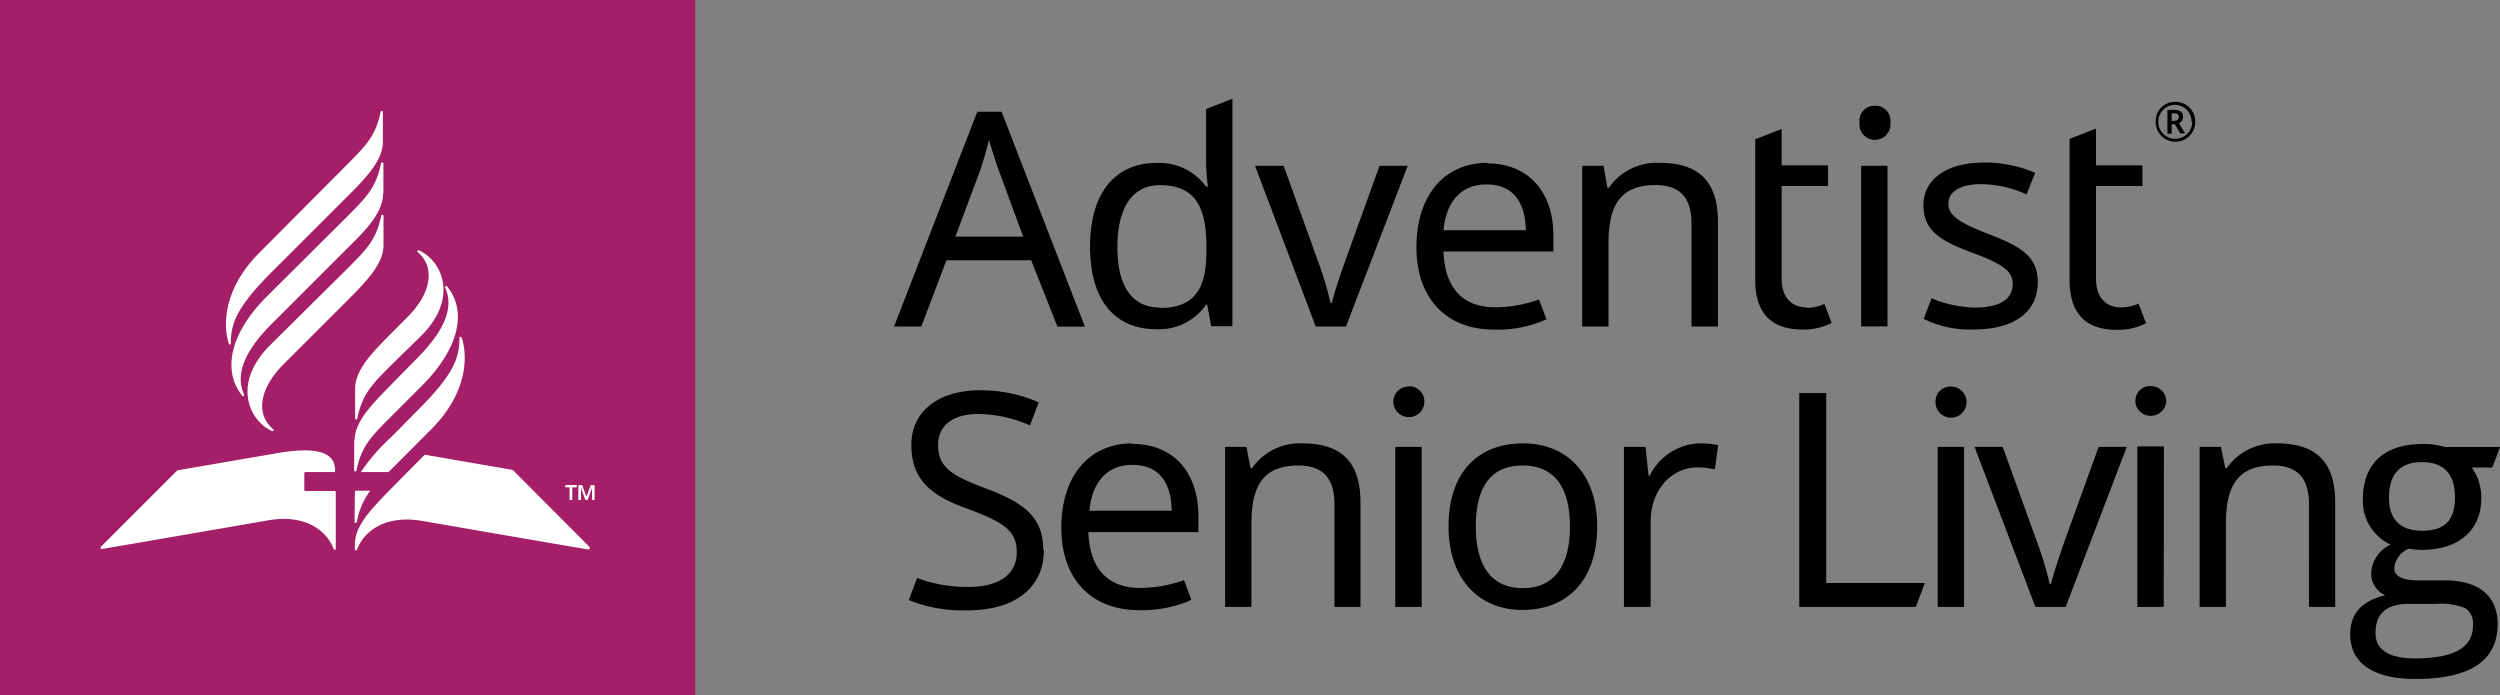
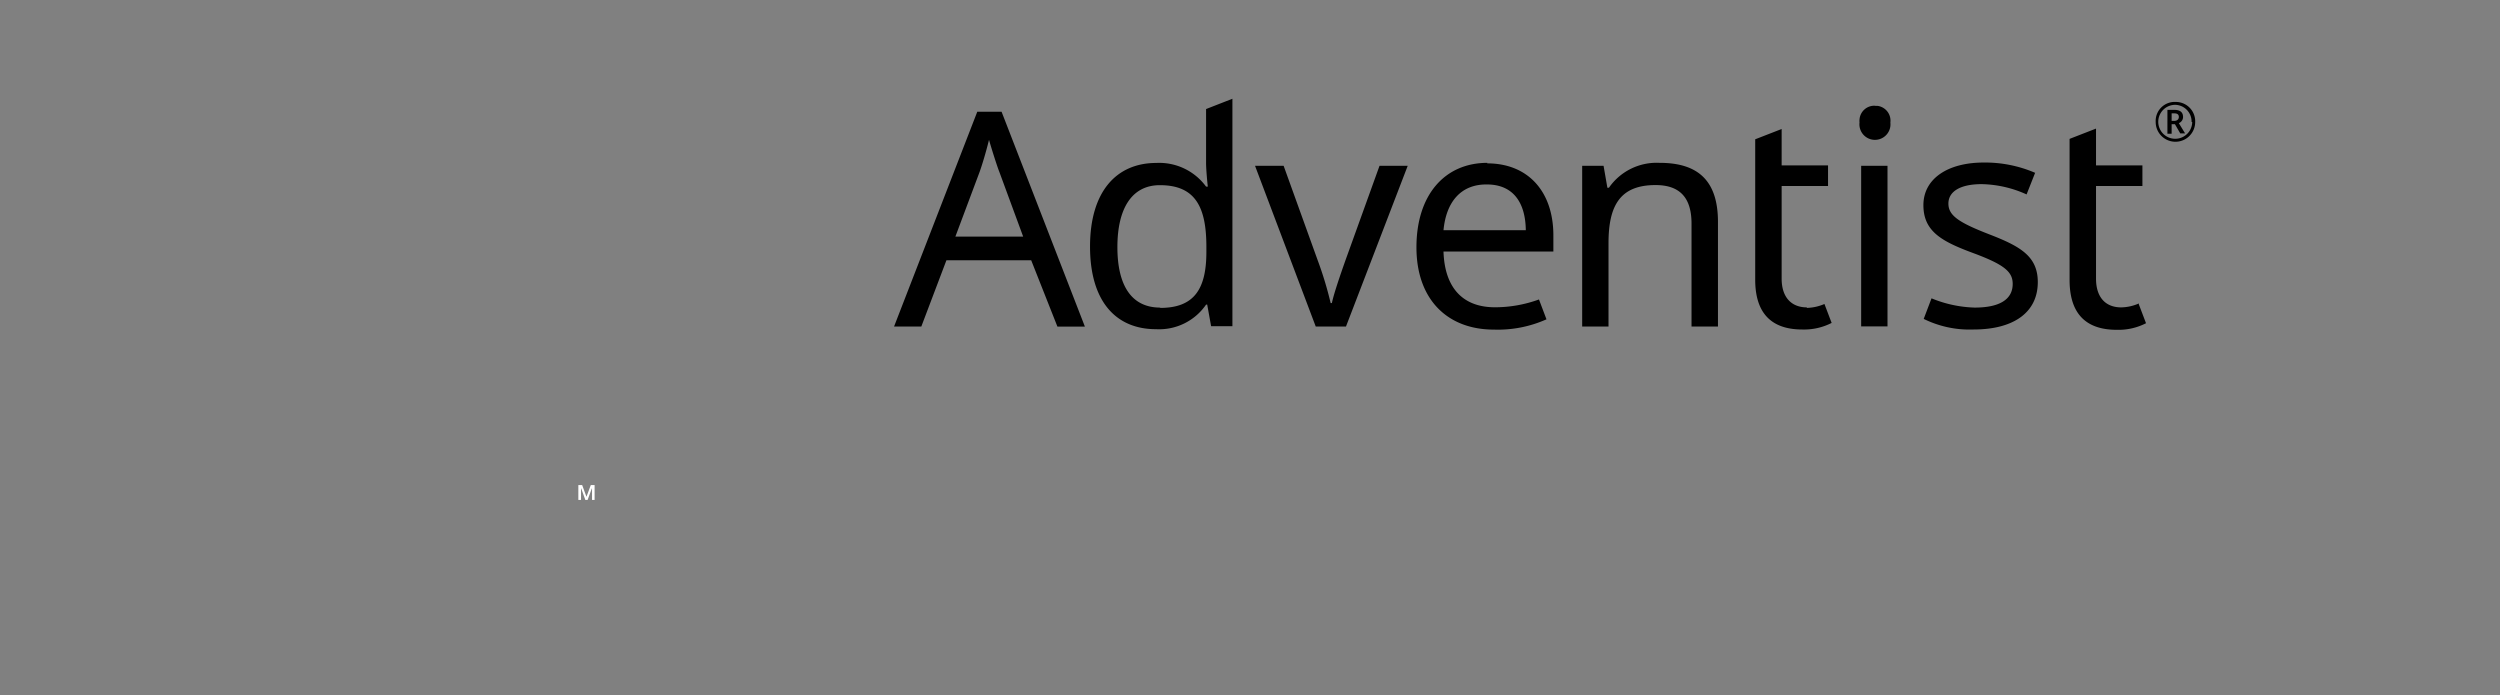
<svg xmlns="http://www.w3.org/2000/svg" id="Layer_1" data-name="Layer 1" width="243.02" height="67.58" viewBox="0 0 243.02 67.58">
  <rect x="0" y="0" width="243.02" height="67.58" fill="#808080" stroke="none" />
  <path d="M112.78,29.9c-2.8,0-4.16-2.16-4.16-5.88S110,18,112.75,18c3.47,0,4.52,2.15,4.52,6v.48c0,3.64-1.2,5.45-4.49,5.45m31.75-12c2.6,0,3.76,1.8,3.79,4.45h-8c.26-2.79,1.72-4.45,4.16-4.45m39-1.81h-2.56V31.73h2.56ZM127.9,31.74h2.94l6-15.62H134.1l-3.32,9.21c-.44,1.25-1.11,3.17-1.31,4.13h-.12a35.06,35.06,0,0,0-1.25-4.13l-3.32-9.21H122Zm63.94.29A10.07,10.07,0,0,1,187,31l.76-2a11.83,11.83,0,0,0,4.19.9c2.59,0,3.7-.9,3.7-2.3,0-1.17-.79-1.87-3.84-3s-4.84-2.1-4.84-4.66,2.36-4.14,5.86-4.14a12.27,12.27,0,0,1,5,1L197,18.9a11,11,0,0,0-4.37-1c-2.1,0-3.23.73-3.23,1.89s1,1.84,4,3,4.69,2.13,4.69,4.63c0,3-2.42,4.61-6.24,4.61m-30.53-16.2a5.64,5.64,0,0,0-4.92,2.42h-.15l-.37-2.13H153.8V31.74h2.56v-8.1c0-3.64,1.11-5.65,4.57-5.65,2.39,0,3.5,1.25,3.5,3.75v10H167V21.57c0-4-1.93-5.74-5.66-5.74m-16.75,0c-4.13,0-6.9,3.09-6.9,8.21s3.06,8,7.52,8a11.57,11.57,0,0,0,5.12-1l-.73-1.93a12.49,12.49,0,0,1-4.28.76c-3.12,0-4.89-1.89-5-5.42H151V22.88c0-4.25-2.45-7-6.44-7M99.46,23H92.87l2.36-6.3c.24-.67.62-1.92.91-3.11.2.73.81,2.65,1,3.11Zm108.45,6.58.7,1.84a5.87,5.87,0,0,1-2.85.64c-2.45,0-4.58-1.05-4.58-4.84V13.5l2.57-1v3.58h4.51v2h-4.51v9c0,1.9,1,2.8,2.44,2.8a4.44,4.44,0,0,0,1.72-.38m-32.27.38c-1.43,0-2.45-.9-2.45-2.8v-9h4.51v-2h-4.51V12.54l-2.57,1V27.19c0,3.79,2.13,4.84,4.58,4.84a5.87,5.87,0,0,0,2.85-.64l-.7-1.84a4.58,4.58,0,0,1-1.71.38m35.72-18.18c.26,0,.44-.14.44-.38s-.15-.35-.44-.35h-.26v.73Zm-108.57,20h2.67l-8.1-20.89H95L86.91,31.74h2.65L92,25.3h8.24Zm107.9-21.07h.67c.58,0,.85.24.85.7a.64.64,0,0,1-.41.59l.61,1h-.47l-.52-.9h-.32V13h-.41Zm-28.4-.4a1.44,1.44,0,0,0-1.53,1.34,1.41,1.41,0,0,0,0,.29,1.51,1.51,0,0,0,3,.35,2,2,0,0,0,0-.35,1.45,1.45,0,0,0-1.26-1.62h-.22m30.76,1.57a1.63,1.63,0,0,0-1.57-1.67h0a1.65,1.65,0,1,0,1.63,1.67h0m-3.55,0a1.85,1.85,0,0,1,1.74-1.95h.18a1.88,1.88,0,0,1,1.92,1.84v.11a1.92,1.92,0,1,1-3.84,0h0M112.37,32a5.53,5.53,0,0,0,4.87-2.39h.11l.38,2.1h2.07V9.6l-2.56,1v5.24c0,.58.11,1.81.17,2.3h-.17a5.64,5.64,0,0,0-4.84-2.3c-3.87,0-6.44,2.77-6.44,8.13S108.5,32,112.37,32" transform="translate(0)" />
-   <path d="M234.76,64c-2.56,0-3.84-.84-3.84-2.47,0-1.9,1.08-2.83,3.26-2.83h2.68a6.11,6.11,0,0,1,2.83.44,1.84,1.84,0,0,1,.7,1.69c0,2.12-1.87,3.17-5.63,3.17m.7-12.41q-3.22,0-3.23-3.23c0-2.27,1.08-3.44,3.2-3.44s3.21,1.14,3.21,3.41-1,3.26-3.18,3.26M234.79,66c5.36,0,8-1.77,8-5.36,0-2.79-1.95-4.22-5.09-4.22h-2.65c-1.52,0-2.31-.41-2.31-1.19a2.26,2.26,0,0,1,1.43-1.9,6.88,6.88,0,0,0,1.29.12c3.38,0,5.74-1.78,5.74-5a4.94,4.94,0,0,0-.93-3h2l.76-2h-5.39a6.68,6.68,0,0,0-2.13-.29c-3.55,0-5.82,1.74-5.82,5.39a4.66,4.66,0,0,0,2.7,4.39,3.25,3.25,0,0,0-1.89,2.74,2.31,2.31,0,0,0,1.37,2.19c-2.28.52-3.41,1.78-3.41,3.79,0,3.09,2.68,4.34,6.32,4.34M221.34,43.1a5.66,5.66,0,0,0-4.88,2.41h-.14l-.43-2.07h-2.07V59h2.56V50.9c0-3.64,1.11-5.65,4.58-5.65,2.39,0,3.49,1.26,3.49,3.76V59H227V48.84c0-4-1.93-5.74-5.65-5.74m-11,.29h-2.58V59h2.56Zm-1.25-5.86a1.43,1.43,0,0,0-1.52,1.35,1.29,1.29,0,0,0,0,.28,1.51,1.51,0,0,0,3-.24,1.51,1.51,0,0,0-1.5-1.39M197.86,59h2.94l5.94-15.56H204l-3.32,9.2c-.43,1.26-1.1,3.18-1.31,4.14h-.12A32.91,32.91,0,0,0,198,52.64l-3.32-9.2h-2.74Zm-6.94-15.56h-2.56V59h2.56Zm-1.25-5.86a1.43,1.43,0,0,0-1.52,1.35,1.29,1.29,0,0,0,0,.28,1.51,1.51,0,1,0,1.51-1.63M174.9,59h11.33l.88-2.33h-9.59V38.2H174.9Zm-9.76-15.9a5.58,5.58,0,0,0-4.77,3.14h-.12l-.29-2.8h-2.1V59h2.6V50.67c0-3.15,2.13-5.24,4.55-5.24a8,8,0,0,1,1.69.2l.32-2.36a9.47,9.47,0,0,0-1.84-.17m-21.72,8.07c0-3.7,1.37-5.92,4.54-5.92s4.61,2.22,4.61,5.92-1.43,6-4.58,6-4.57-2.3-4.57-6m11.8,0c0-5.16-3-8.07-7.2-8.07-4.48,0-7.25,2.91-7.25,8.07s3,8.12,7.17,8.12c4.45,0,7.28-2.94,7.28-8.12M138.2,43.44h-2.57V59h2.57Zm-1.26-5.86A1.45,1.45,0,0,0,135.45,39a1.21,1.21,0,0,0,0,.19A1.51,1.51,0,1,0,137,37.53M126.63,43.1a5.65,5.65,0,0,0-4.92,2.41h-.15l-.4-2.07h-2.07V59h2.56V50.9c0-3.64,1.11-5.65,4.57-5.65,2.39,0,3.5,1.26,3.5,3.76V59h2.53V48.84c0-4-1.92-5.74-5.65-5.74m-16.48,2.09c2.59,0,3.75,1.81,3.78,4.46h-8c.26-2.8,1.72-4.46,4.17-4.46m0-2.09c-4.13,0-6.9,3.08-6.9,8.21s3.06,8,7.52,8a11.71,11.71,0,0,0,5.12-1l-.72-1.92a12.51,12.51,0,0,1-4.29.76c-3.11,0-4.89-1.89-5-5.42h10.69V50.15c0-4.26-2.44-7-6.44-7m-8.64,10.29c0-3.26-2-4.63-5.68-6-3.38-1.26-4.54-2.1-4.54-4.2,0-1.8,1.34-3,3.93-3a12.8,12.8,0,0,1,5,1.11l.85-2.24a14,14,0,0,0-5.74-1.17c-3.93,0-6.64,2-6.64,5.3s1.8,4.9,5.36,6.18c3.76,1.37,4.89,2.24,4.89,4.28s-1.6,3.35-4.69,3.35a13.58,13.58,0,0,1-5-.87l-.81,2.15a13.94,13.94,0,0,0,5.71,1c4.54,0,7.42-2.15,7.42-5.85" transform="translate(0)" />
-   <rect width="67.58" height="67.58" fill="#a41f67" />
-   <path d="M34.46,50.7c0,.17.2.17.24,0a7,7,0,0,1,1.29-3H34.62a.12.12,0,0,0-.12.12h0ZM44.88,32.88c-.06-.19-.22-.2-.22,0,0,1.85-.51,3.45-3.9,6.84l-2.68,2.72a19,19,0,0,0-3,3.45h2.68l.32-.31,3.84-3.85c3.2-3.2,3.65-6.59,3-8.8M41.29,44.2l-3.21,3.24c-1.94,2-3.58,3.62-3.58,5.46v.5c0,.14.17.16.22,0,.6-1.64,2.6-3.39,6.28-2.77,0,0,16,2.77,16.16,2.78a.16.16,0,0,0,.18-.12.15.15,0,0,0-.05-.14l-7.45-7.47ZM29.7,47.73a.13.13,0,0,1-.12-.12h0V46a.13.13,0,0,1,.12-.11h2.76a.12.12,0,0,0,.12-.12h0c0-1.49-1.13-2.5-5.63-1.72l-9.71,1.67L9.82,53.14a.15.15,0,0,0,0,.21.15.15,0,0,0,.16,0c.13,0,16.15-2.78,16.15-2.78,3.68-.62,5.69,1.13,6.29,2.77.05.14.22.12.22,0V47.85a.11.11,0,0,0-.1-.12H29.7ZM25.22,24.56c-3.2,3.2-3.65,6.59-3,8.8.06.18.22.2.22,0,0-1.86.52-3.45,3.9-6.84l7.31-7.3c1.94-1.94,3.57-3.62,3.57-5.45V10.91c0-.17-.2-.17-.23,0-.48,2.33-1.42,3.25-3.34,5.18Zm12.05-5.77V15.91c0-.17-.2-.17-.24,0-.48,2.33-1.41,3.27-3.33,5.19L26,28.76c-3.72,3.68-4.36,7.33-2.47,9.68.12.16.26.06.18-.12-1.28-2.88,1.72-5.88,3.18-7.31l6.77-6.77c2-1.95,3.58-3.62,3.58-5.45m-11,14.78c-3.72,3.73-2,7.32.16,8.31.19.09.27-.07.12-.19-1.74-1.51-1.21-4,1-6.24l6.19-6.18c1.94-1.95,3.57-3.62,3.57-5.45V21c0-.18-.2-.18-.23,0-.48,2.33-1.42,3.25-3.34,5.17Zm8.19,9.26V45.7c0,.18.2.18.23,0,.48-2.33,1.41-3.26,3.34-5.19l3-3c3.72-3.72,4.37-7.32,2.48-9.64-.13-.15-.27-.06-.19.13,1.26,2.83-1.74,5.83-3.17,7.26L38,37.42c-1.86,1.9-3.53,3.57-3.53,5.41m3.61-7.39c-1.92,1.93-2.85,2.84-3.33,5.17a.12.12,0,1,1-.23,0V37.8c0-1.83,1.63-3.51,3.57-5.45l1.56-1.57c2.19-2.19,2.72-4.72,1-6.23-.14-.13-.07-.28.12-.19,2.17,1,3.88,4.58.16,8.3Z" transform="translate(0)" fill="#fff" />
-   <polygon points="55.37 47.37 54.95 47.37 54.95 47.15 56.07 47.15 56.07 47.37 55.63 47.37 55.63 48.6 55.37 48.6 55.37 47.37" fill="#fff" />
  <polygon points="56.22 47.15 56.59 47.15 57.01 48.29 57.43 47.15 57.8 47.15 57.8 48.6 57.55 48.6 57.55 47.77 57.55 47.48 57.53 47.48 57.12 48.6 56.9 48.6 56.5 47.48 56.48 47.48 56.48 47.74 56.48 48.6 56.22 48.6 56.22 47.15" fill="#fff" />
</svg>